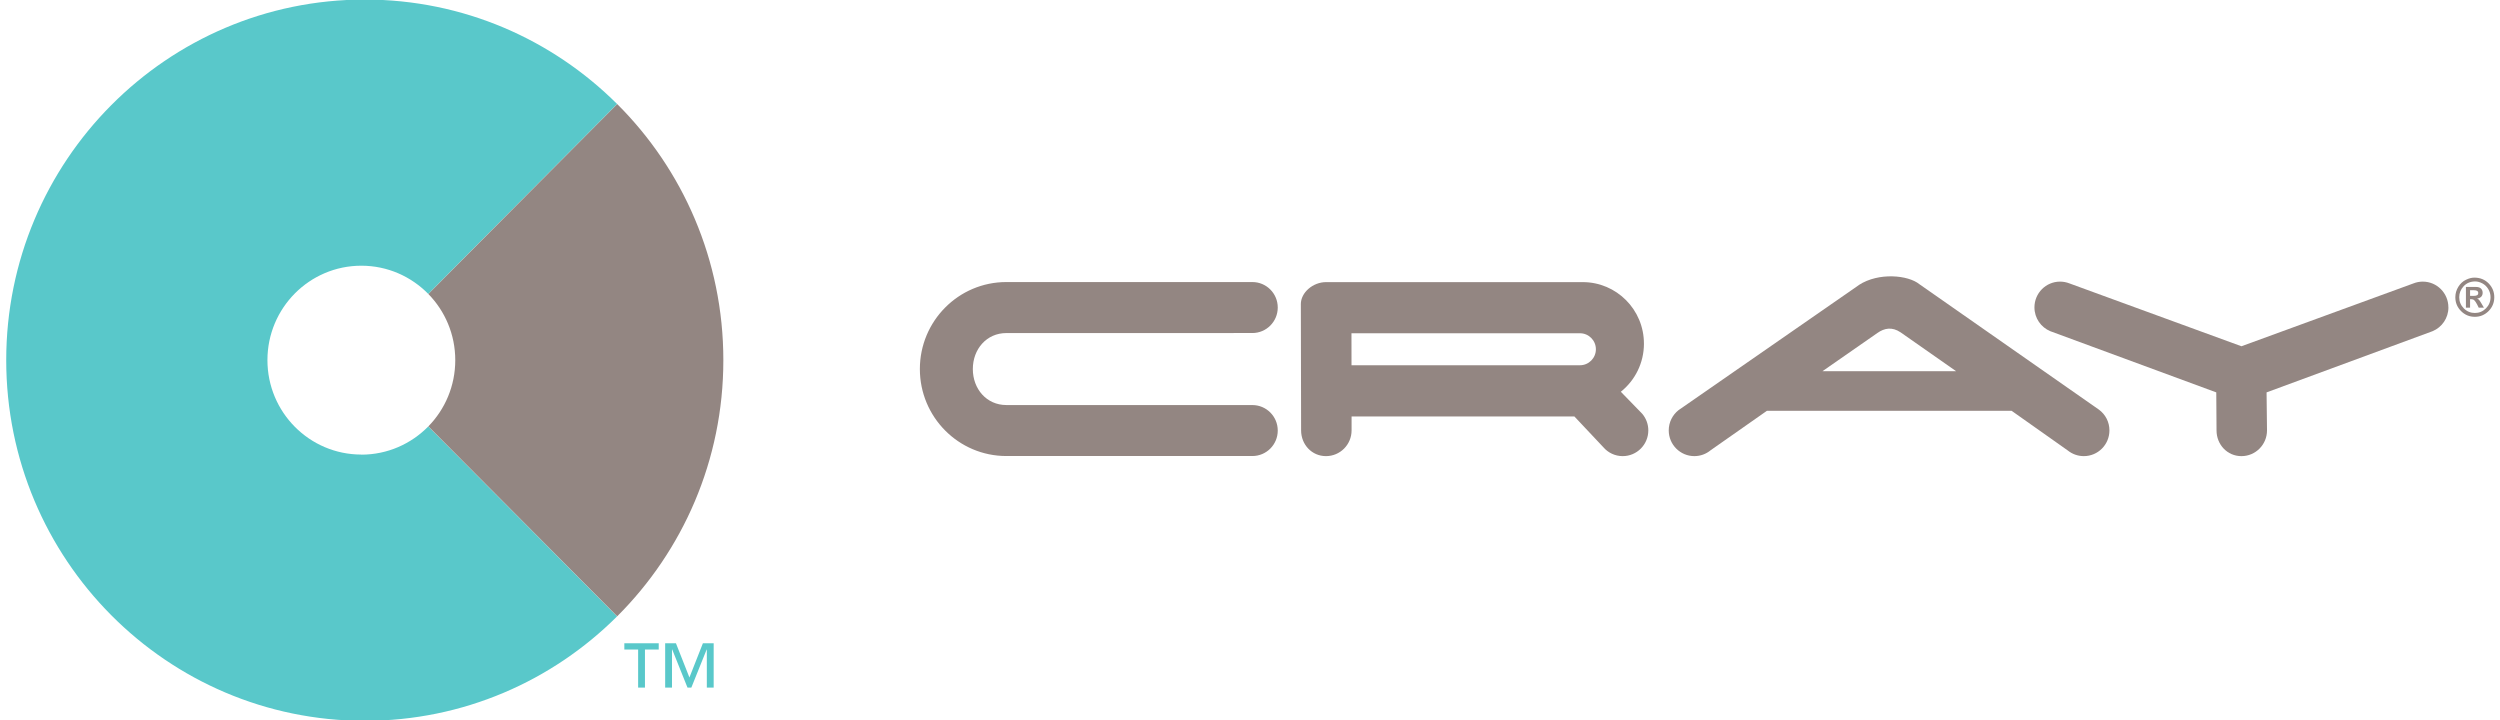
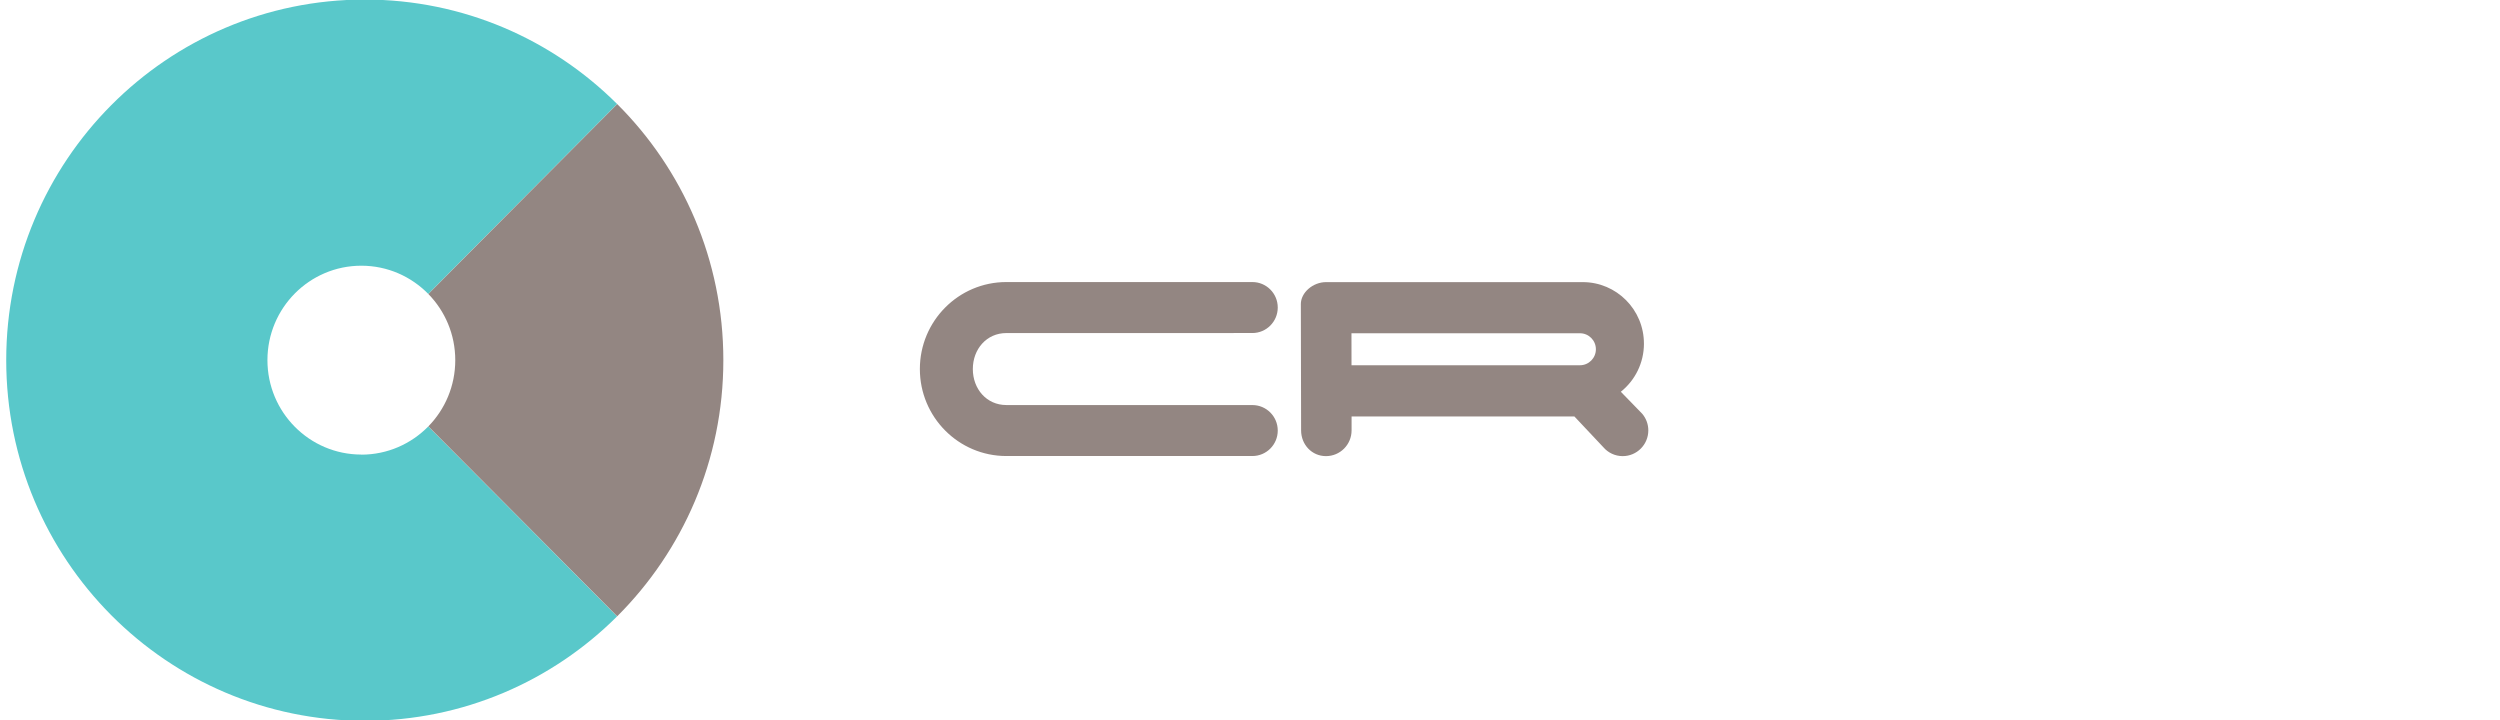
<svg xmlns="http://www.w3.org/2000/svg" width="61.52mm" height="17.73mm" version="1.1" viewBox="0 0 61.52 17.73">
  <title>Cray disc logo</title>
  <desc>An information technology company based in Seattle, Washington, United States that specialised in supercomputing. Acquired by Hewlett Packard Enterprise in 2019</desc>
  <g transform="translate(-201.3 -7.008)">
    <g transform="matrix(.351 0 0 -.353 219.1 15.87)">
-       <path transform="translate(-4.079 -19.74)" d="m0 0h0.757l0.944-2.383 0.944 2.383h0.756v-3.087h-0.48v2.652h-0.013l-1.072-2.652h-0.271l-1.07 2.652h-0.016v-2.652h-0.479zm-1.895-0.435h-0.967v0.435h2.411v-0.435h-0.965v-2.652h-0.479z" style="fill:#59c8ca" />
-       <path transform="translate(121.7 4.385)" d="m0 0c0 0.291 0.104 0.548 0.311 0.769 0.208 0.221 0.481 0.331 0.814 0.331 0.156 0 0.321-0.045 0.49-0.132s0.308-0.218 0.416-0.392c0.11-0.176 0.164-0.367 0.164-0.576 0-0.303-0.108-0.562-0.322-0.778-0.216-0.214-0.474-0.32-0.776-0.32-0.3 0-0.561 0.106-0.775 0.32-0.216 0.216-0.322 0.475-0.322 0.778m2.059-0.966c0.266 0.268 0.399 0.59 0.399 0.966 0 0.369-0.129 0.689-0.391 0.959-0.264 0.27-0.602 0.407-1.009 0.407-0.181 0-0.379-0.049-0.59-0.153-0.214-0.101-0.388-0.261-0.529-0.482-0.139-0.224-0.212-0.466-0.212-0.731 0-0.376 0.132-0.698 0.4-0.966 0.266-0.266 0.59-0.4 0.968-0.4 0.374 0 0.696 0.134 0.964 0.4" style="fill:#938682" />
-       <path transform="translate(122.7 4.478)" d="m0 0h-0.24v0.395h0.27c0.101 0 0.177-0.016 0.226-0.047 0.052-0.033 0.077-0.08 0.077-0.146 0-0.071-0.025-0.125-0.079-0.155-0.05-0.03-0.134-0.047-0.254-0.047m0.366-0.823h0.367l-0.174 0.292c-0.075 0.127-0.131 0.212-0.166 0.249-0.034 0.04-0.08 0.07-0.142 0.091 0.133 0.024 0.229 0.069 0.294 0.137 0.064 0.071 0.097 0.16 0.097 0.27 0 0.116-0.038 0.215-0.113 0.292-0.08 0.08-0.205 0.117-0.374 0.117h-0.686v-1.448h0.291v0.593h0.078c0.089 0 0.162-0.024 0.216-0.075 0.056-0.05 0.12-0.144 0.195-0.283z" style="fill:#938682" />
      <path transform="translate(-25.38 -6.583)" d="m0 0c-3.636 0-6.583 2.947-6.583 6.583 0 3.634 2.947 6.582 6.583 6.582 1.838 0 3.499-0.754 4.694-1.969l13.24 13.24c-4.543 4.503-10.79 7.283-17.69 7.283-13.88 0-25.14-11.25-25.14-25.14 0-13.88 11.25-25.14 25.14-25.14 6.9 0 13.15 2.781 17.69 7.283l-13.24 13.24c-1.195-1.214-2.856-1.968-4.694-1.968" style="fill:#59c8ca" />
      <path d="m0 0c0 6.981-2.848 13.3-7.441 17.85l-13.24-13.24c1.167-1.189 1.887-2.816 1.887-4.614s-0.72-3.427-1.887-4.614l13.24-13.24c4.593 4.557 7.441 10.87 7.441 17.85" style="fill:#938682" />
      <g transform="translate(19.84 1.887)">
        <path d="m0 0 17.25 2e-3c0.982 0 1.779 0.797 1.779 1.778s-0.797 1.776-1.779 1.776h-17.25c-3.348 0-6.062-2.715-6.062-6.064s2.714-6.064 6.062-6.064h17.25c0.982 0 1.779 0.794 1.779 1.776s-0.797 1.777-1.779 1.777l-17.25 1e-3c-1.386 0-2.349 1.123-2.349 2.51 0 1.385 0.963 2.508 2.349 2.508" style="fill:#938682" />
        <g transform="translate(101.1 1.79)">
-           <path d="m0 0c0 0.993-0.804 1.796-1.793 1.796-0.232 0-0.456-0.045-0.655-0.124l-12.06-4.382-12.06 4.382c-0.203 0.079-0.425 0.124-0.657 0.124-0.991 0-1.796-0.803-1.796-1.796 0-0.748 0.459-1.389 1.108-1.659l11.64-4.267 0.018-2.649c0-0.992 0.756-1.795 1.746-1.795 0.992 0 1.793 0.803 1.793 1.795l-0.031 2.649 11.64 4.267c0.653 0.27 1.11 0.911 1.11 1.659" style="fill:#938682" />
          <g transform="translate(-60.88 -4.034)">
            <path d="m0 0h-16.02l-3e-3 2.23h16.02c0.615 0 1.116-0.5 1.116-1.115 0-0.616-0.501-1.115-1.116-1.115m4.484 1.51c0 2.367-1.921 4.285-4.288 4.285h-17.99c-0.936 3e-3 -1.775-0.737-1.775-1.526l0.018-8.81c0-0.992 0.754-1.794 1.744-1.794 0.992 0 1.795 0.802 1.795 1.794v0.972h15.62l2.033-2.148c0.329-0.38 0.815-0.618 1.356-0.618 0.99 0 1.795 0.802 1.795 1.794 0 0.439-0.16 0.842-0.423 1.154l-1.504 1.539c0.989 0.786 1.621 1.998 1.621 3.358" style="fill:#938682" />
            <g transform="translate(17 -.413)">
-               <path d="m0 0 3.846 2.66c0.492 0.347 1.032 0.444 1.624 0.05l3.895-2.71zm2.563 6.012-12.66-8.732c-0.416-0.33-0.683-0.838-0.683-1.409 0-0.991 0.805-1.793 1.796-1.793 0.436 0 0.833 0.155 1.144 0.411l3.946 2.75h17.15l3.938-2.766c0.31-0.248 0.701-0.395 1.128-0.395 0.991 0 1.794 0.802 1.794 1.793 0 0.593-0.286 1.117-0.73 1.443l-12.59 8.747c-0.789 0.642-2.859 0.839-4.239-0.049" style="fill:#938682" />
-             </g>
+               </g>
          </g>
        </g>
      </g>
    </g>
  </g>
</svg>